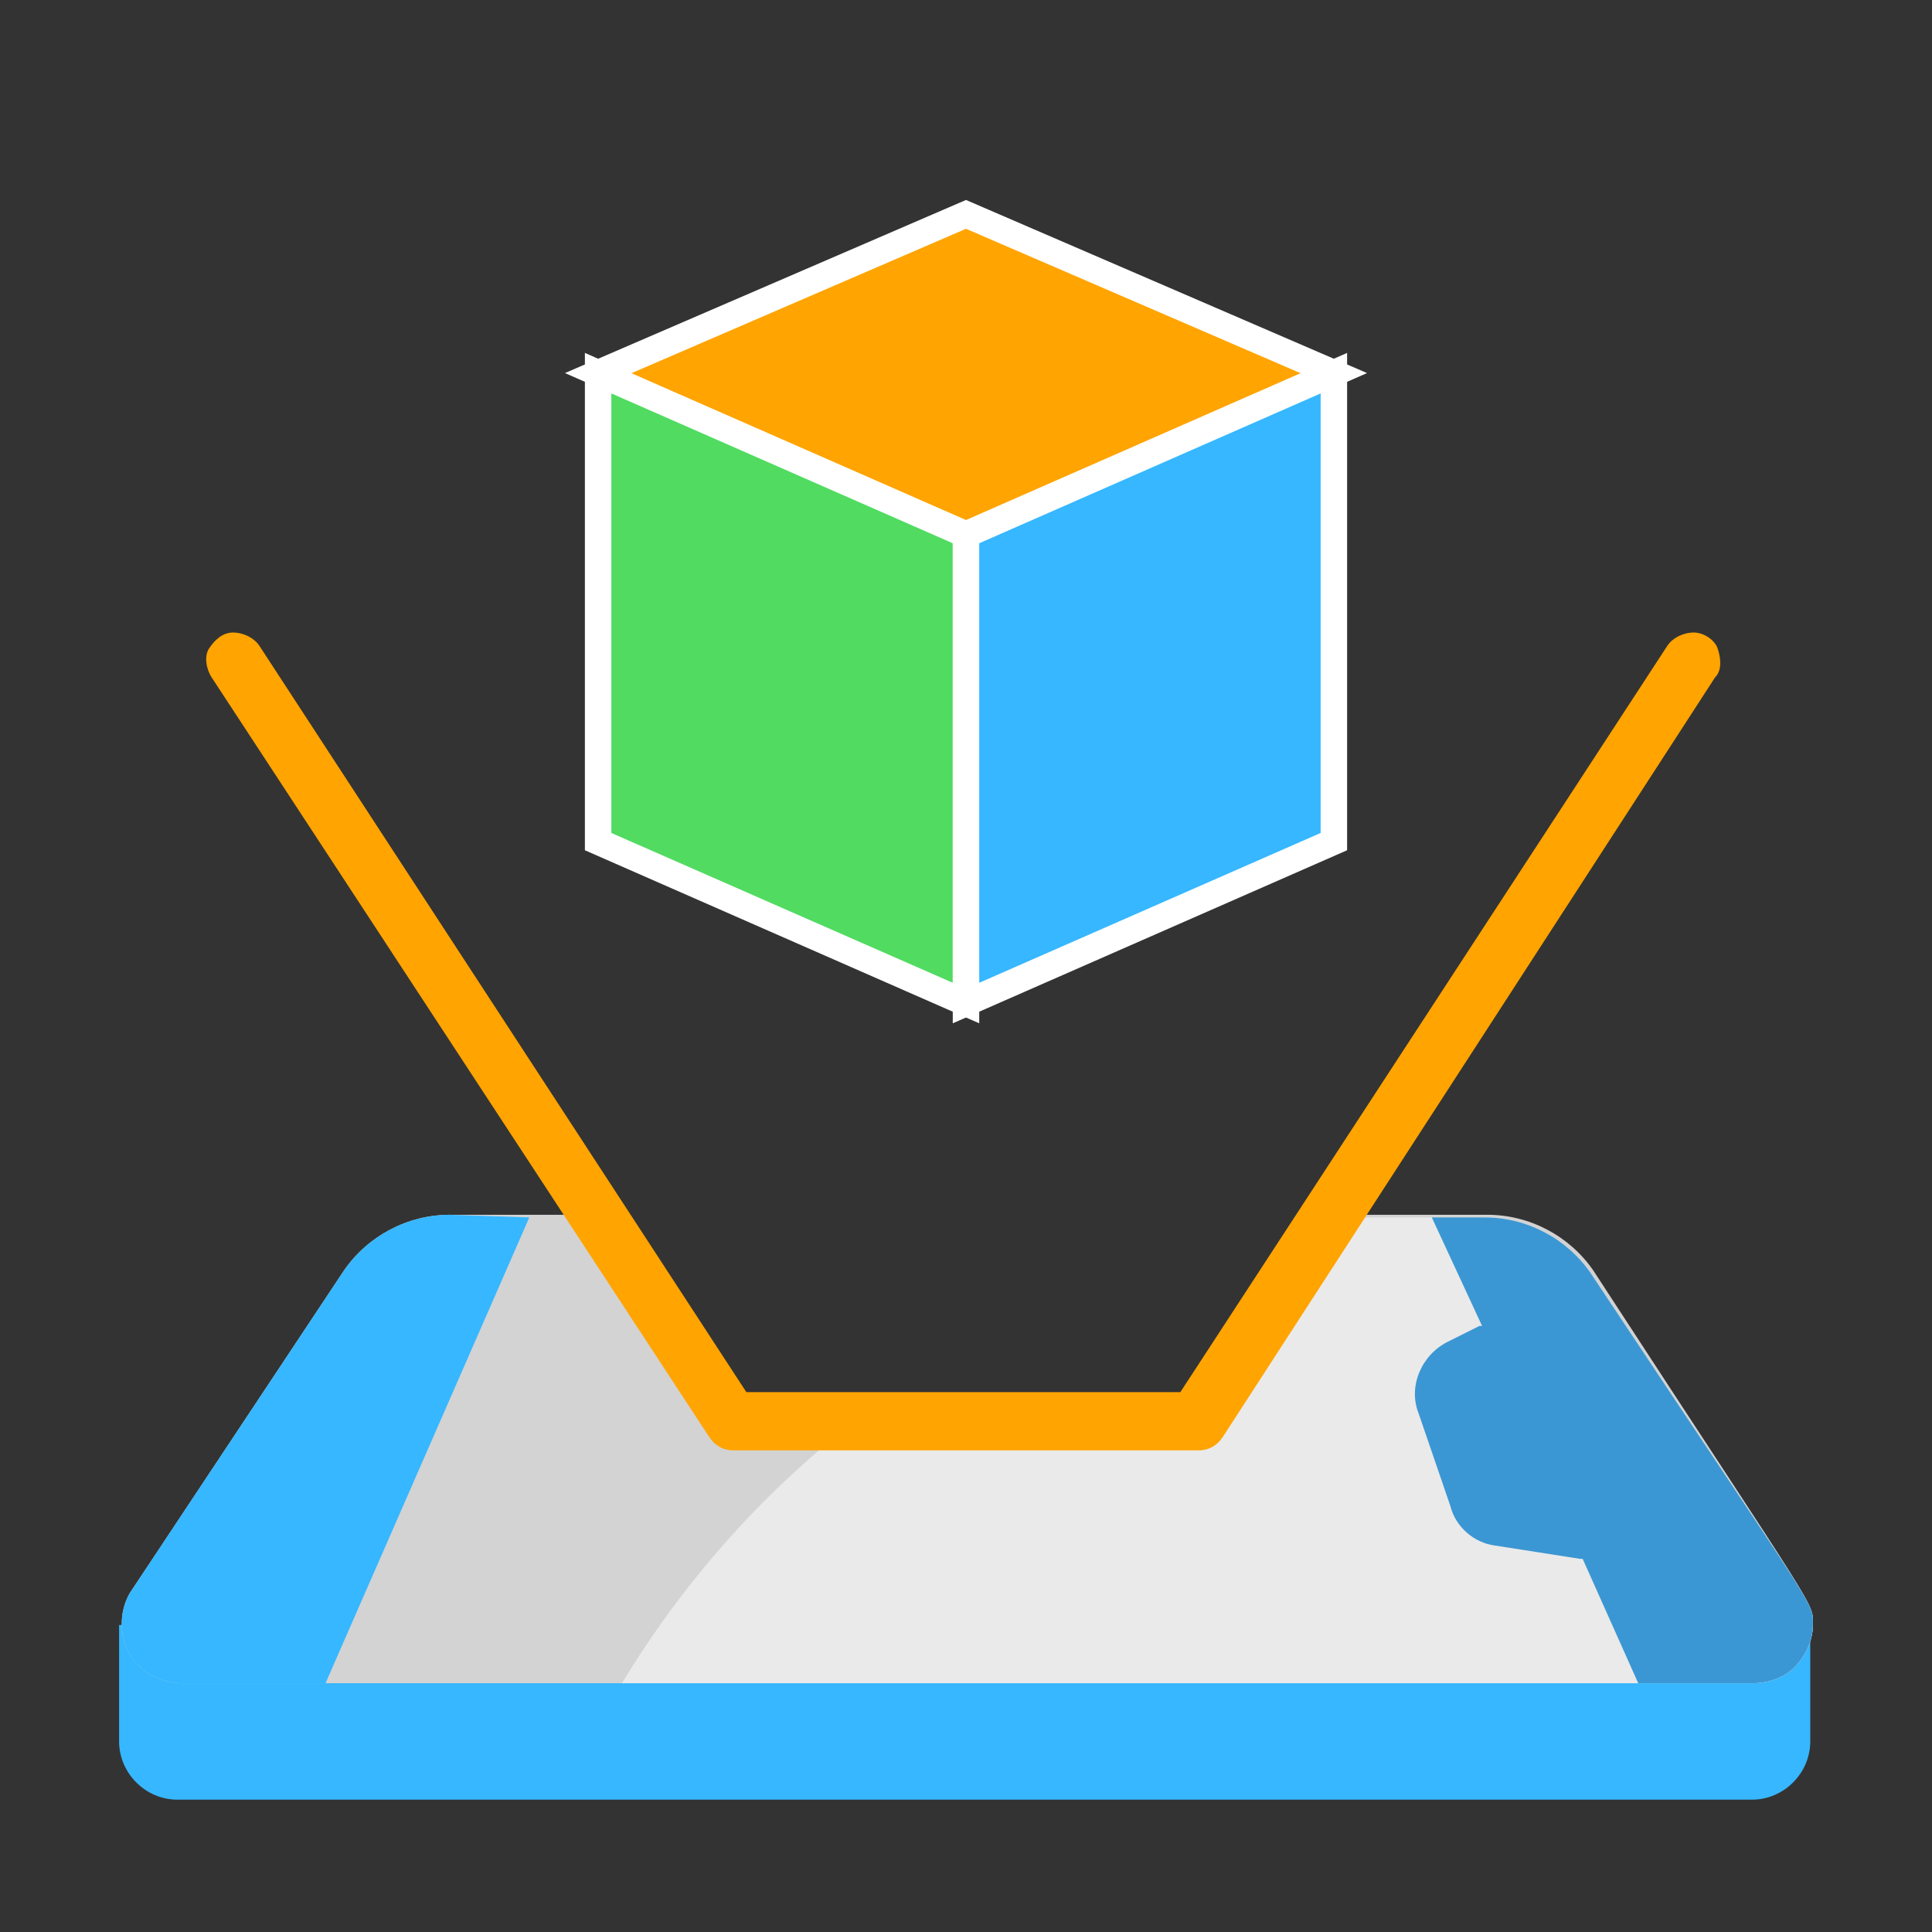
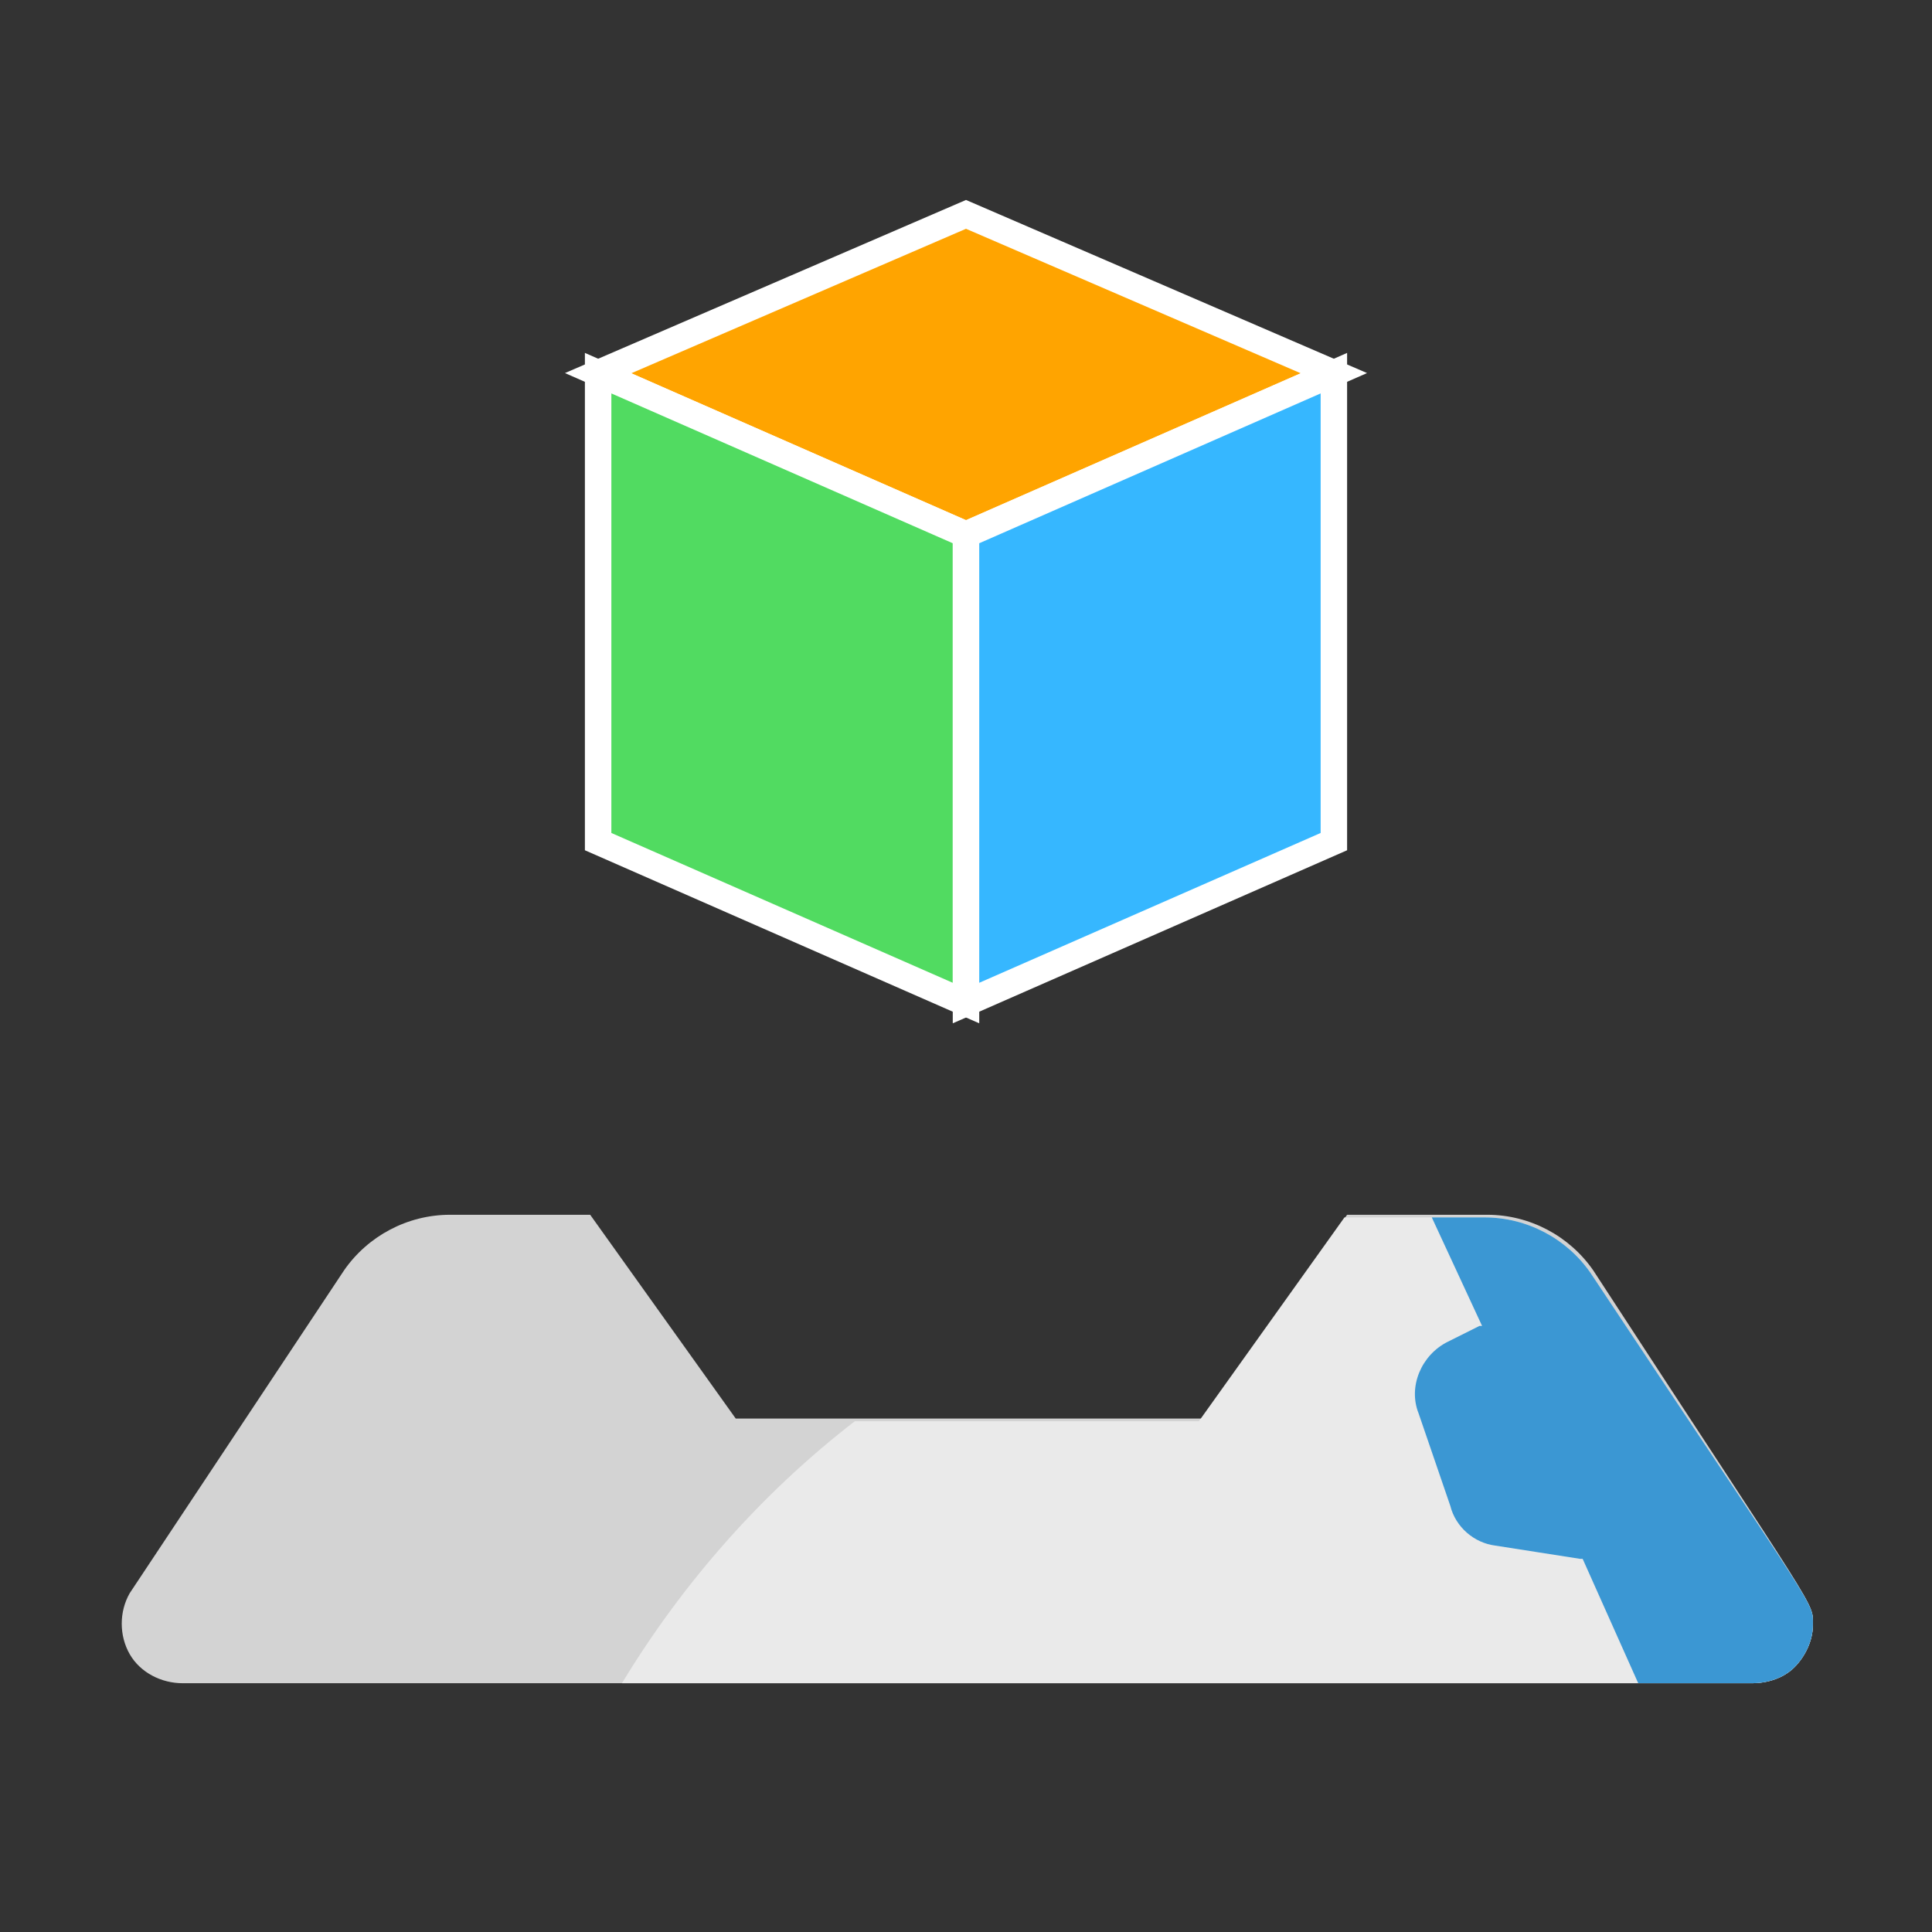
<svg xmlns="http://www.w3.org/2000/svg" version="1.1" x="0px" y="0px" width="73px" height="73px" viewBox="0 0 73 73" enable-background="new 0 0 73 73" xml:space="preserve">
  <rect x="0" y="0" width="73" height="73" fill="#333333" stroke="none" />
  <g id="Layer_1">
    <g id="Layer_2">
      <g id="Layer_1_1_">
        <path fill="#E6D202" d="M-558.7-46.8c0.1-0.2,0.2-0.3,0.3-0.5c0.2,0.1,0.2,0.3,0.1,0.5C-558.5-46.8-558.6-46.8-558.7-46.8z" />
        <path fill="#E6D202" d="M-559.9-46.8c0.1-0.1,0.2-0.1,0.3,0C-559.8-46.8-559.9-46.8-559.9-46.8z" />
      </g>
    </g>
    <g id="Layer_4">
      <g id="Layer_3">
		</g>
    </g>
    <g id="Layer_5">
	</g>
    <g id="Layer_7">
	</g>
  </g>
  <g id="Layer_2_1_">
-     <path id="Shape" fill="#36B7FF" d="M4.5,61.4v4.4c0,1.2,1,2.2,2.2,2.2h59.5c1.2,0,2.2-1,2.2-2.2v-4.4H4.5z" />
    <path id="Shape_1_" fill="#D3D3D3" d="M68.5,61.4c0,0.6-0.3,1.2-0.7,1.6c-0.4,0.4-1,0.6-1.6,0.6H6.9c-0.8,0-1.6-0.4-2-1.1   c-0.4-0.7-0.4-1.6,0-2.3L13,48c0.9-1.3,2.4-2.1,4-2.1h5.3l5.5,7.7h17.6l5.5-7.7h5.3c1.6,0,3.1,0.8,4,2.1   C68.8,61.2,68.5,60.5,68.5,61.4L68.5,61.4z" />
    <path id="Shape_2_" fill="#EAEAEA" d="M68.5,61.4c0,0.6-0.3,1.2-0.7,1.6c-0.4,0.4-1,0.6-1.6,0.6H23.5c2.3-3.8,5.3-7.2,8.8-9.9h13   l5.5-7.7h5.3c1.6,0,3.1,0.8,4,2.1C68.8,61.2,68.5,60.5,68.5,61.4z" />
-     <path id="Shape_3_" fill="#FFA400" d="M45.3,54.8H27.7c-0.4,0-0.7-0.2-0.9-0.5L8,25.6c-0.2-0.3-0.3-0.8-0.1-1.1s0.5-0.6,0.9-0.6   s0.8,0.2,1,0.5l18.4,28.2h16.4l18.4-28.2c0.2-0.3,0.6-0.5,1-0.5c0.4,0,0.8,0.3,0.9,0.6s0.2,0.8-0.1,1.1L46.2,54.3   C46,54.6,45.7,54.8,45.3,54.8L45.3,54.8z" />
    <path id="Shape_9_" fill="#3B97D3" d="M68.5,61.4c0,0.6-0.3,1.2-0.7,1.6c-0.4,0.4-1,0.6-1.6,0.6h-4.3l-2.1-4.7h-0.1l-3.2-0.5   c-0.8-0.1-1.5-0.7-1.7-1.5l-1.2-3.5c-0.4-1,0.1-2.2,1.1-2.7l1.2-0.6h0.1L54.1,46h2c1.6,0,3.1,0.8,4,2.1   C68.8,61.2,68.5,60.5,68.5,61.4L68.5,61.4z" />
-     <path id="Shape_10_" fill="#36B7FF" d="M20,46l-7.7,17.6H6.9c-0.8,0-1.6-0.4-2-1.1c-0.4-0.7-0.4-1.6,0-2.3L13,48   c0.9-1.3,2.4-2.1,4-2.1L20,46z" />
  </g>
  <g id="Layer_3_1_">
    <g id="Layer_6">
      <polygon fill="#FFA400" stroke="#FFFFFF" stroke-miterlimit="10" points="50.4,14.1 36.5,20.2 22.6,14.1 36.5,8.1   " />
      <polygon fill="#51DB61" stroke="#FFFFFF" stroke-miterlimit="10" points="36.5,20.2 36.5,37.9 22.6,31.8 22.6,14.1   " />
      <polygon fill="#36B7FF" stroke="#FFFFFF" stroke-miterlimit="10" points="50.4,14.1 50.4,31.8 36.5,37.9 36.5,20.2   " />
    </g>
  </g>
</svg>